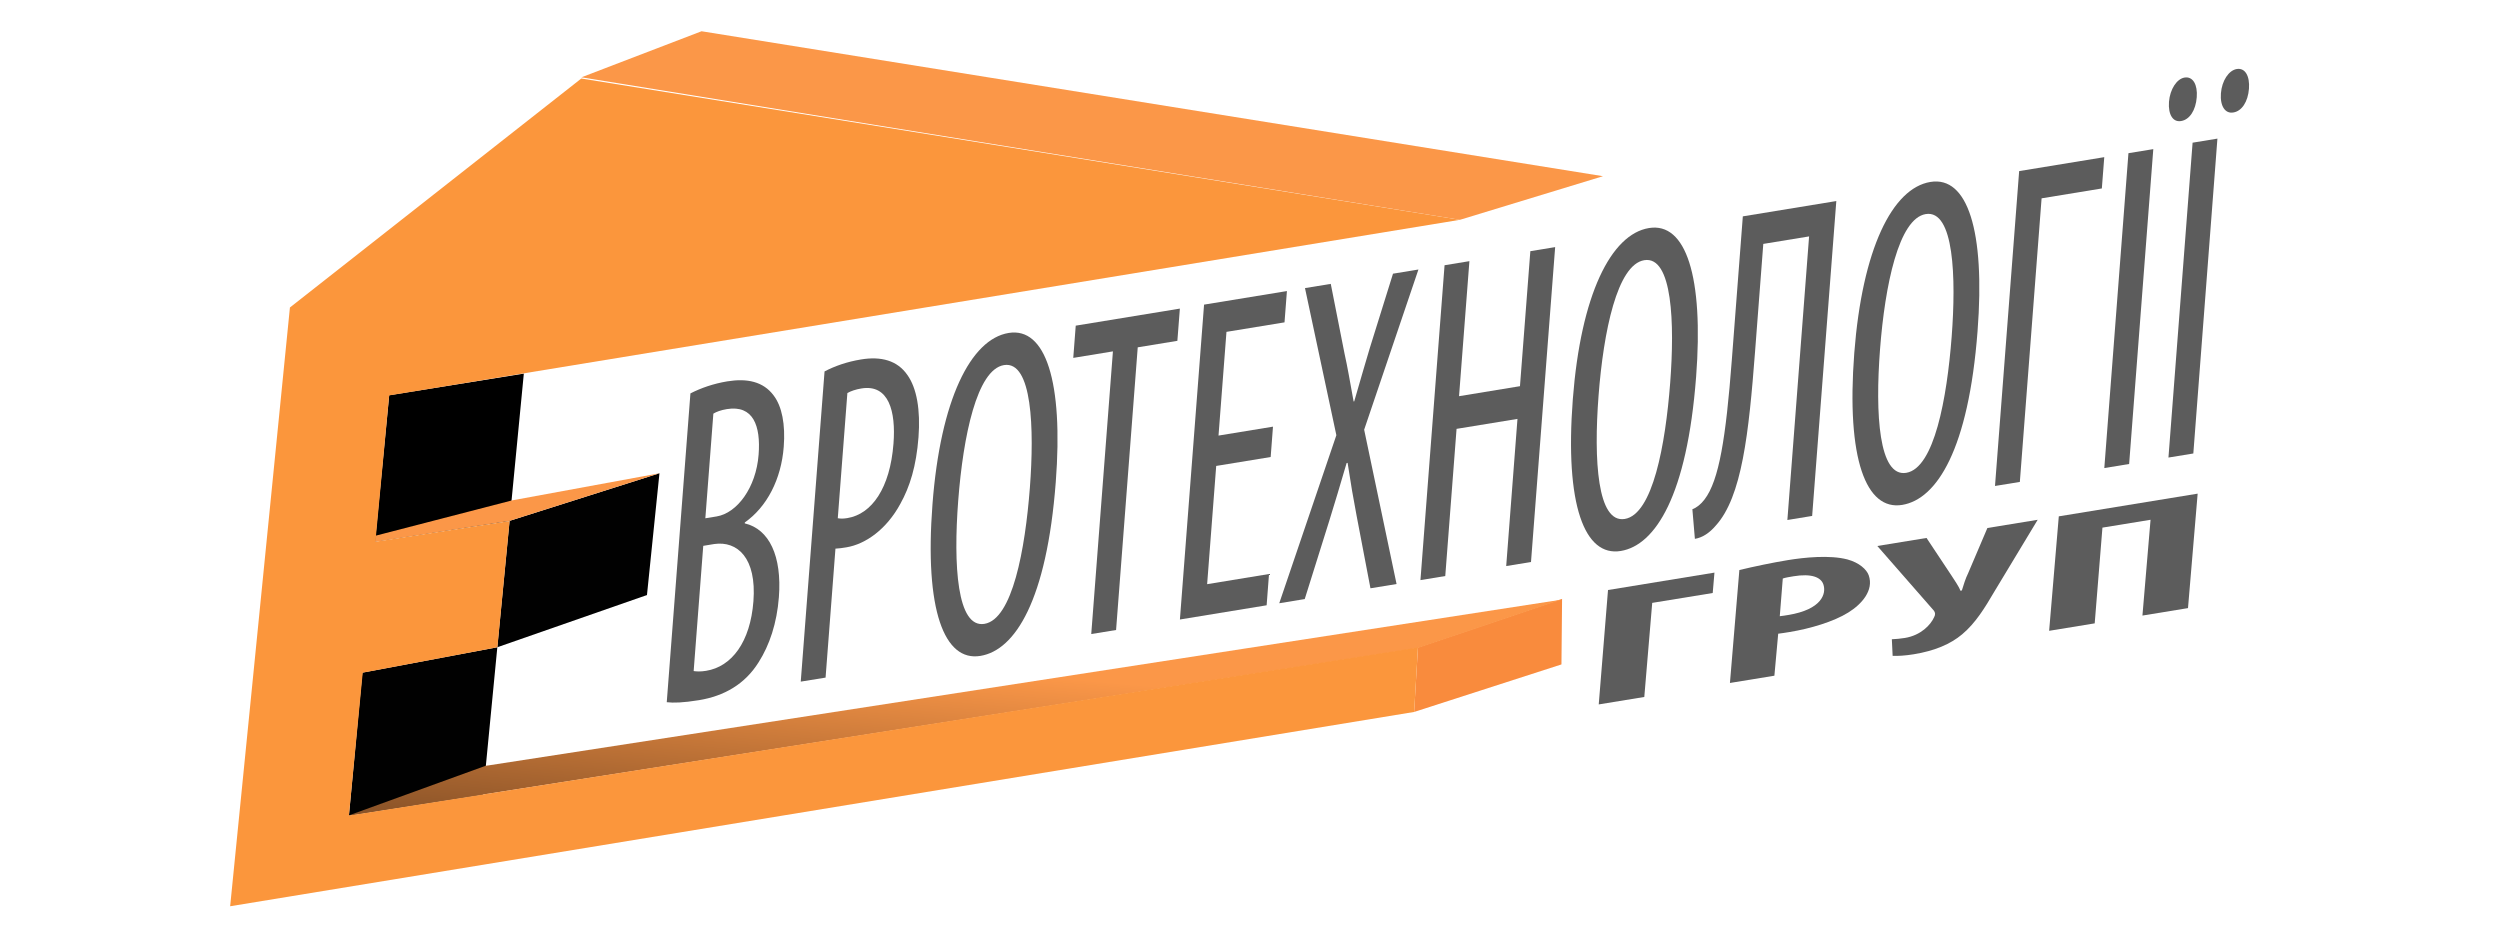
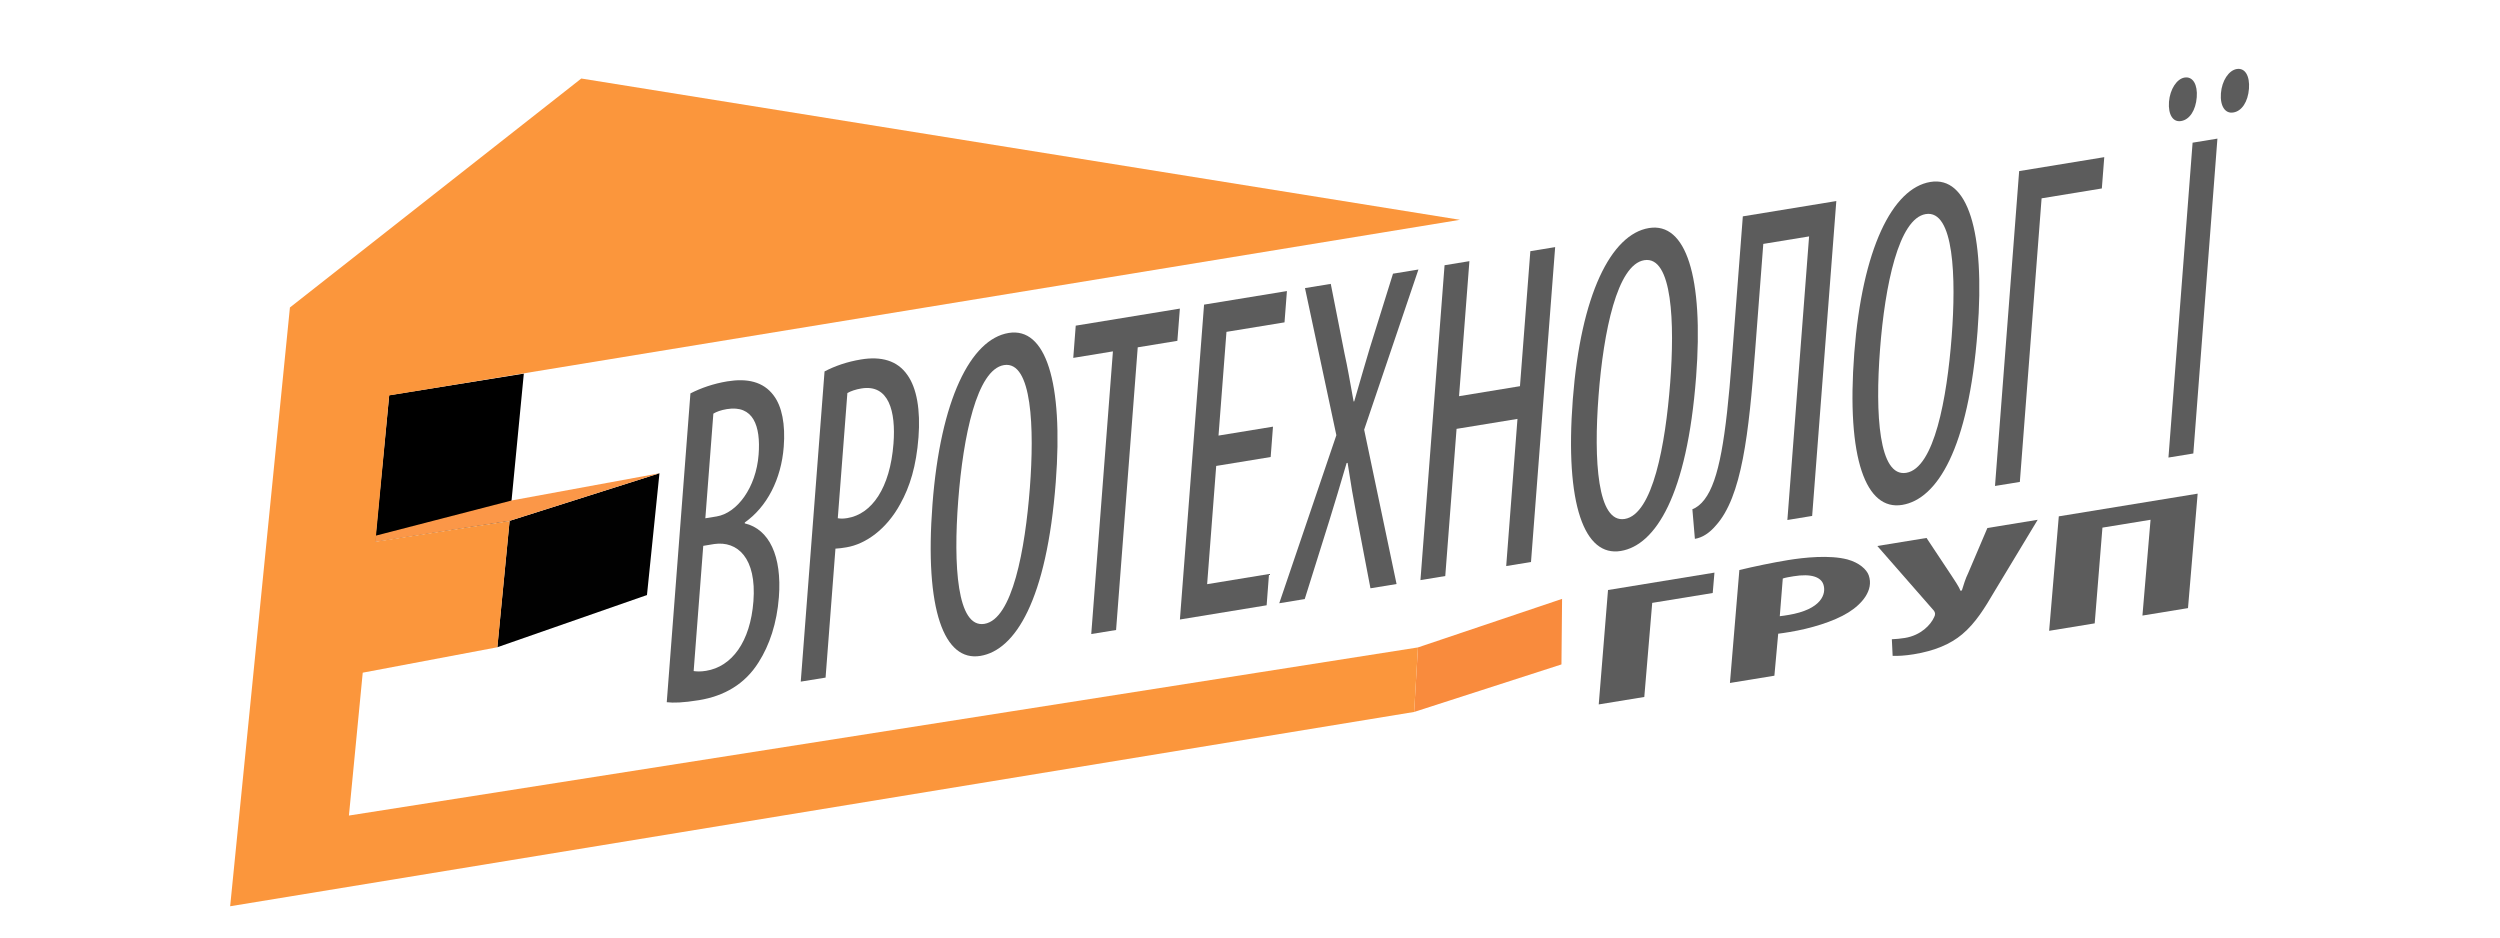
<svg xmlns="http://www.w3.org/2000/svg" width="160px" height="60px" viewBox="0 0 160 60" version="1.1">
  <g id="Group-2">
    <path id="Путь" d="M90.505 45.565 L99.933 42.523 99.973 38.328 90.75 41.435 Z" fill="#f98b3d" fill-opacity="1" stroke="none" />
    <defs>
      <linearGradient id="linear-gradient" gradientUnits="userSpaceOnUse" x1="48.668" y1="9.653" x2="56.845" y2="11.844">
        <stop offset="0.03" stop-color="#000000" stop-opacity="1" />
        <stop offset="0.24" stop-color="#020100" stop-opacity="1" />
        <stop offset="0.38" stop-color="#0b0603" stop-opacity="1" />
        <stop offset="0.49" stop-color="#190f06" stop-opacity="1" />
        <stop offset="0.59" stop-color="#2e1b0c" stop-opacity="1" />
        <stop offset="0.69" stop-color="#492c13" stop-opacity="1" />
        <stop offset="0.77" stop-color="#693f1c" stop-opacity="1" />
        <stop offset="0.85" stop-color="#905727" stop-opacity="1" />
        <stop offset="0.93" stop-color="#bc7233" stop-opacity="1" />
        <stop offset="1" stop-color="#ed8f40" stop-opacity="1" />
      </linearGradient>
    </defs>
    <path id="Путь-1" d="M32.613 33.334 L24.003 34.654 24.909 25.294 33.525 23.91 Z" fill-opacity="1" fill="url(#linear-gradient)" stroke="none" />
    <path id="Путь-2" d="M32.613 33.334 L42.205 30.289 41.406 38.082 31.829 41.423 Z" fill="#010101" fill-opacity="1" stroke="none" />
    <defs>
      <linearGradient id="linear-gradient-1" gradientUnits="userSpaceOnUse" x1="42.712" y1="27.804" x2="53.823" y2="27.804">
        <stop offset="0.03" stop-color="#010101" stop-opacity="1" />
        <stop offset="0.24" stop-color="#030201" stop-opacity="1" />
        <stop offset="0.38" stop-color="#0c0703" stop-opacity="1" />
        <stop offset="0.49" stop-color="#1a1007" stop-opacity="1" />
        <stop offset="0.59" stop-color="#2f1c0d" stop-opacity="1" />
        <stop offset="0.69" stop-color="#4a2c14" stop-opacity="1" />
        <stop offset="0.77" stop-color="#6a401d" stop-opacity="1" />
        <stop offset="0.85" stop-color="#915827" stop-opacity="1" />
        <stop offset="0.93" stop-color="#bd7233" stop-opacity="1" />
        <stop offset="1" stop-color="#ed8f40" stop-opacity="1" />
      </linearGradient>
    </defs>
-     <path id="Путь-3" d="M23.191 43.048 L31.829 41.423 30.916 50.853 22.331 52.195 Z" fill-opacity="1" fill="url(#linear-gradient-1)" stroke="none" />
    <defs>
      <linearGradient id="linear-gradient-2" gradientUnits="userSpaceOnUse" x1="52.489" y1="14.811" x2="51.99" y2="20.511">
        <stop offset="0" stop-color="#fb9748" stop-opacity="1" />
        <stop offset="1" stop-color="#000000" stop-opacity="1" />
      </linearGradient>
    </defs>
-     <path id="Путь-4" d="M37.21 4.948 L44.899 2 102.592 11.277 93.436 14.068 Z" fill-opacity="1" fill="url(#linear-gradient-2)" stroke="none" />
    <defs>
      <linearGradient id="linear-gradient-3" gradientUnits="userSpaceOnUse" x1="48.276" y1="41.675" x2="45.855" y2="69.351">
        <stop offset="0" stop-color="#fb9748" stop-opacity="1" />
        <stop offset="1" stop-color="#000000" stop-opacity="1" />
      </linearGradient>
    </defs>
-     <path id="Путь-5" d="M99.937 38.377 L90.715 41.484 22.274 52.204 31.063 49.016 Z" fill-opacity="1" fill="url(#linear-gradient-3)" stroke="none" />
    <defs>
      <linearGradient id="linear-gradient-4" gradientUnits="userSpaceOnUse" x1="18.275" y1="41.655" x2="17.611" y2="49.25">
        <stop offset="0" stop-color="#fb9748" stop-opacity="1" />
        <stop offset="0.04" stop-color="#e98c42" stop-opacity="1" />
        <stop offset="0.19" stop-color="#ac6731" stop-opacity="1" />
        <stop offset="0.35" stop-color="#774722" stop-opacity="1" />
        <stop offset="0.49" stop-color="#4c2e15" stop-opacity="1" />
        <stop offset="0.64" stop-color="#2b1a0c" stop-opacity="1" />
        <stop offset="0.77" stop-color="#130b05" stop-opacity="1" />
        <stop offset="0.89" stop-color="#040201" stop-opacity="1" />
        <stop offset="1" stop-color="#000000" stop-opacity="1" />
      </linearGradient>
    </defs>
    <path id="Путь-6" d="M32.613 33.334 L24.342 34.623 23.999 34.66 24.039 34.284 32.77 32.025 42.205 30.289 Z" fill-opacity="1" fill="url(#linear-gradient-4)" stroke="none" />
    <path id="Путь-7" d="M24.027 34.669 L32.616 33.346 31.834 41.424 23.215 43.051 22.331 52.195 90.75 41.435 90.505 45.565 14.73 58 18.555 19.679 37.203 5.025 93.436 14.068 24.908 25.306" fill="#fb963c" fill-opacity="1" stroke="none" />
    <path id="Путь-8" d="M44.187 25.178 C44.865 24.831 45.66 24.553 46.546 24.407 47.805 24.201 48.85 24.415 49.513 25.309 50.051 26.017 50.269 27.164 50.159 28.598 50.001 30.662 49.09 32.435 47.669 33.435 L47.664 33.496 C49.226 33.861 50.05 35.584 49.849 38.215 49.721 39.889 49.246 41.296 48.551 42.385 47.67 43.798 46.329 44.549 44.739 44.81 43.708 44.978 43.095 44.992 42.672 44.941 L44.187 25.179 Z M45.142 33.17 L45.865 33.052 C47.164 32.839 48.388 31.221 48.551 29.098 48.694 27.243 48.205 25.906 46.513 26.184 46.142 26.245 45.849 26.352 45.655 26.473 L45.142 33.17 Z M44.394 42.948 C44.574 42.976 44.838 42.991 45.189 42.933 46.839 42.665 48.019 41.083 48.219 38.484 48.432 35.701 47.191 34.604 45.709 34.818 L45.008 34.934 Z" fill="#5c5c5c" fill-opacity="1" stroke="none" />
    <path id="Путь-9" d="M52.77 23.772 C53.428 23.427 54.203 23.153 55.111 23.004 56.39 22.794 57.427 23.068 58.07 23.995 58.678 24.841 58.915 26.248 58.784 27.982 58.641 29.835 58.235 31.143 57.621 32.247 56.744 33.866 55.407 34.824 54.169 35.029 53.902 35.071 53.695 35.105 53.469 35.113 L52.837 43.366 51.248 43.624 52.771 23.772 Z M53.618 33.167 C53.799 33.197 53.963 33.202 54.231 33.158 55.799 32.9 56.965 31.234 57.183 28.392 57.342 26.327 56.885 24.574 55.131 24.861 54.76 24.921 54.445 25.032 54.232 25.155 L53.618 33.167 Z" fill="#5c5c5c" fill-opacity="1" stroke="none" />
    <path id="Путь-10" d="M67.569 30.853 C66.989 38.418 64.973 41.613 62.744 41.978 60.433 42.357 59.159 39.05 59.679 32.264 60.189 25.596 62.118 21.709 64.552 21.309 66.924 20.921 68.061 24.425 67.569 30.853 Z M61.327 32.025 C61.008 36.182 61.249 40.214 63.003 39.927 64.798 39.634 65.609 35.159 65.912 31.214 66.2 27.446 66.067 23.069 64.252 23.366 62.519 23.651 61.641 27.927 61.327 32.025 Z" fill="#5c5c5c" fill-opacity="1" stroke="none" />
    <path id="Путь-11" d="M71.227 22.488 L68.689 22.905 68.847 20.842 75.512 19.75 75.352 21.813 72.815 22.229 71.429 40.32 69.84 40.579 71.227 22.489 Z" fill="#5c5c5c" fill-opacity="1" stroke="none" />
    <path id="Путь-12" d="M81.323 29.249 L77.837 29.82 77.257 37.387 81.217 36.737 81.065 38.738 75.514 39.648 77.06 19.496 82.363 18.628 82.209 20.631 78.494 21.239 77.985 27.877 81.471 27.306 Z" fill="#5c5c5c" fill-opacity="1" stroke="none" />
    <path id="Путь-13" d="M87.709 37.65 L86.824 33.015 C86.619 31.955 86.449 30.948 86.247 29.624 L86.183 29.635 C85.773 31.03 85.415 32.24 85.064 33.362 L83.503 38.34 81.872 38.608 85.527 27.853 83.519 18.438 85.169 18.168 86.05 22.631 C86.248 23.512 86.399 24.433 86.631 25.694 L86.671 25.687 C87.087 24.232 87.364 23.301 87.667 22.276 L89.152 17.516 90.78 17.248 87.306 27.501 89.38 37.378 Z" fill="#5c5c5c" fill-opacity="1" stroke="none" />
    <path id="Путь-14" d="M94.042 16.714 L93.379 25.356 97.278 24.716 97.942 16.075 99.53 15.815 97.984 35.968 96.397 36.228 97.118 26.81 93.22 27.447 92.497 36.866 90.909 37.127 92.452 16.975 94.042 16.714 Z" fill="#5c5c5c" fill-opacity="1" stroke="none" />
    <path id="Путь-15" d="M108.549 24.14 C107.969 31.704 105.952 34.898 103.727 35.263 101.416 35.643 100.141 32.337 100.66 25.55 101.172 18.882 103.098 14.993 105.533 14.595 107.907 14.205 109.042 17.711 108.55 24.14 Z M102.309 25.31 C101.99 29.466 102.232 33.5 103.985 33.213 105.781 32.918 106.59 28.446 106.892 24.5 107.181 20.733 107.049 16.355 105.232 16.652 103.501 16.934 102.623 21.213 102.309 25.309 Z" fill="#5c5c5c" fill-opacity="1" stroke="none" />
    <path id="Путь-16" d="M117.524 12.867 L115.978 33.02 114.392 33.28 115.782 15.13 112.851 15.61 112.325 22.487 C111.924 27.72 111.489 31.805 109.8 33.648 109.419 34.096 108.968 34.404 108.473 34.487 L108.312 32.592 C108.584 32.49 108.867 32.265 109.092 31.963 110.022 30.746 110.456 28.019 110.835 23.055 L111.541 13.847 117.524 12.867 Z" fill="#5c5c5c" fill-opacity="1" stroke="none" />
    <path id="Путь-17" d="M126.564 21.188 C125.985 28.753 123.967 31.948 121.739 32.314 119.429 32.691 118.155 29.386 118.673 22.599 119.186 15.931 121.112 12.041 123.548 11.644 125.92 11.255 127.058 14.76 126.564 21.188 Z M120.322 22.357 C120.004 26.514 120.246 30.548 121.998 30.261 123.793 29.968 124.604 25.494 124.907 21.548 125.196 17.781 125.064 13.404 123.247 13.701 121.515 13.985 120.636 18.261 120.322 22.357 Z" fill="#5c5c5c" fill-opacity="1" stroke="none" />
    <path id="Путь-18" d="M134.673 10.058 L134.518 12.061 130.662 12.693 129.27 30.843 127.68 31.102 129.226 10.95 134.673 10.058 Z" fill="#5c5c5c" fill-opacity="1" stroke="none" />
-     <path id="Путь-19" d="M137.811 9.544 L136.265 29.695 134.676 29.956 136.22 9.804 137.811 9.544 Z" fill="#5c5c5c" fill-opacity="1" stroke="none" />
    <path id="Путь-20" d="M139.576 7.748 C139.082 7.829 138.753 7.352 138.815 6.514 138.88 5.707 139.316 5.045 139.811 4.964 140.348 4.876 140.654 5.416 140.592 6.224 140.526 7.061 140.135 7.656 139.597 7.745 Z M141.915 8.871 L140.373 29.023 138.781 29.283 140.326 9.132 Z M142.92 7.2 C142.425 7.282 142.075 6.809 142.139 5.97 142.201 5.164 142.639 4.502 143.153 4.417 143.69 4.328 143.994 4.868 143.934 5.676 143.869 6.513 143.476 7.11 142.941 7.197 Z" fill="#5c5c5c" fill-opacity="1" stroke="none" />
    <path id="Путь-21" d="M109.725 36.647 L109.614 37.952 105.742 38.584 105.235 44.606 102.319 45.083 102.913 37.761 109.725 36.647 Z" fill="#5c5c5c" fill-opacity="1" stroke="none" />
    <path id="Путь-22" d="M111.319 36.483 C112.25 36.256 113.469 36.003 114.425 35.847 115.475 35.675 117.094 35.507 118.232 35.803 118.996 36.011 119.469 36.448 119.6 36.824 119.933 37.777 119.16 38.664 118.288 39.203 117.357 39.784 115.861 40.232 114.532 40.449 114.275 40.491 114.042 40.529 113.805 40.557 L113.561 43.245 110.716 43.71 Z M113.906 39.437 C114.096 39.417 114.259 39.39 114.446 39.359 116.592 39.009 116.902 37.993 116.693 37.395 116.533 36.938 115.93 36.694 114.787 36.881 114.531 36.923 114.25 36.969 114.098 37.026 Z" fill="#5c5c5c" fill-opacity="1" stroke="none" />
    <path id="Путь-23" d="M123.298 34.429 L124.915 36.866 C125.084 37.139 125.366 37.521 125.465 37.806 L125.559 37.79 C125.65 37.486 125.8 37.001 125.961 36.685 L127.193 33.792 130.412 33.266 127.649 37.845 C127.031 38.9 126.436 39.876 125.579 40.595 124.835 41.221 123.827 41.653 122.475 41.874 121.915 41.965 121.454 41.987 121.129 41.976 L121.078 40.912 C121.298 40.908 121.679 40.867 121.912 40.829 122.938 40.661 123.567 39.991 123.787 39.494 123.877 39.329 123.855 39.194 123.766 39.079 L120.148 34.943 123.297 34.429 Z" fill="#5c5c5c" fill-opacity="1" stroke="none" />
    <path id="Путь-24" d="M140.65 31.593 L140.032 38.919 137.116 39.396 137.635 33.265 134.556 33.768 134.061 39.895 131.145 40.372 131.763 33.046 140.65 31.593 Z" fill="#5c5c5c" fill-opacity="1" stroke="none" />
  </g>
</svg>